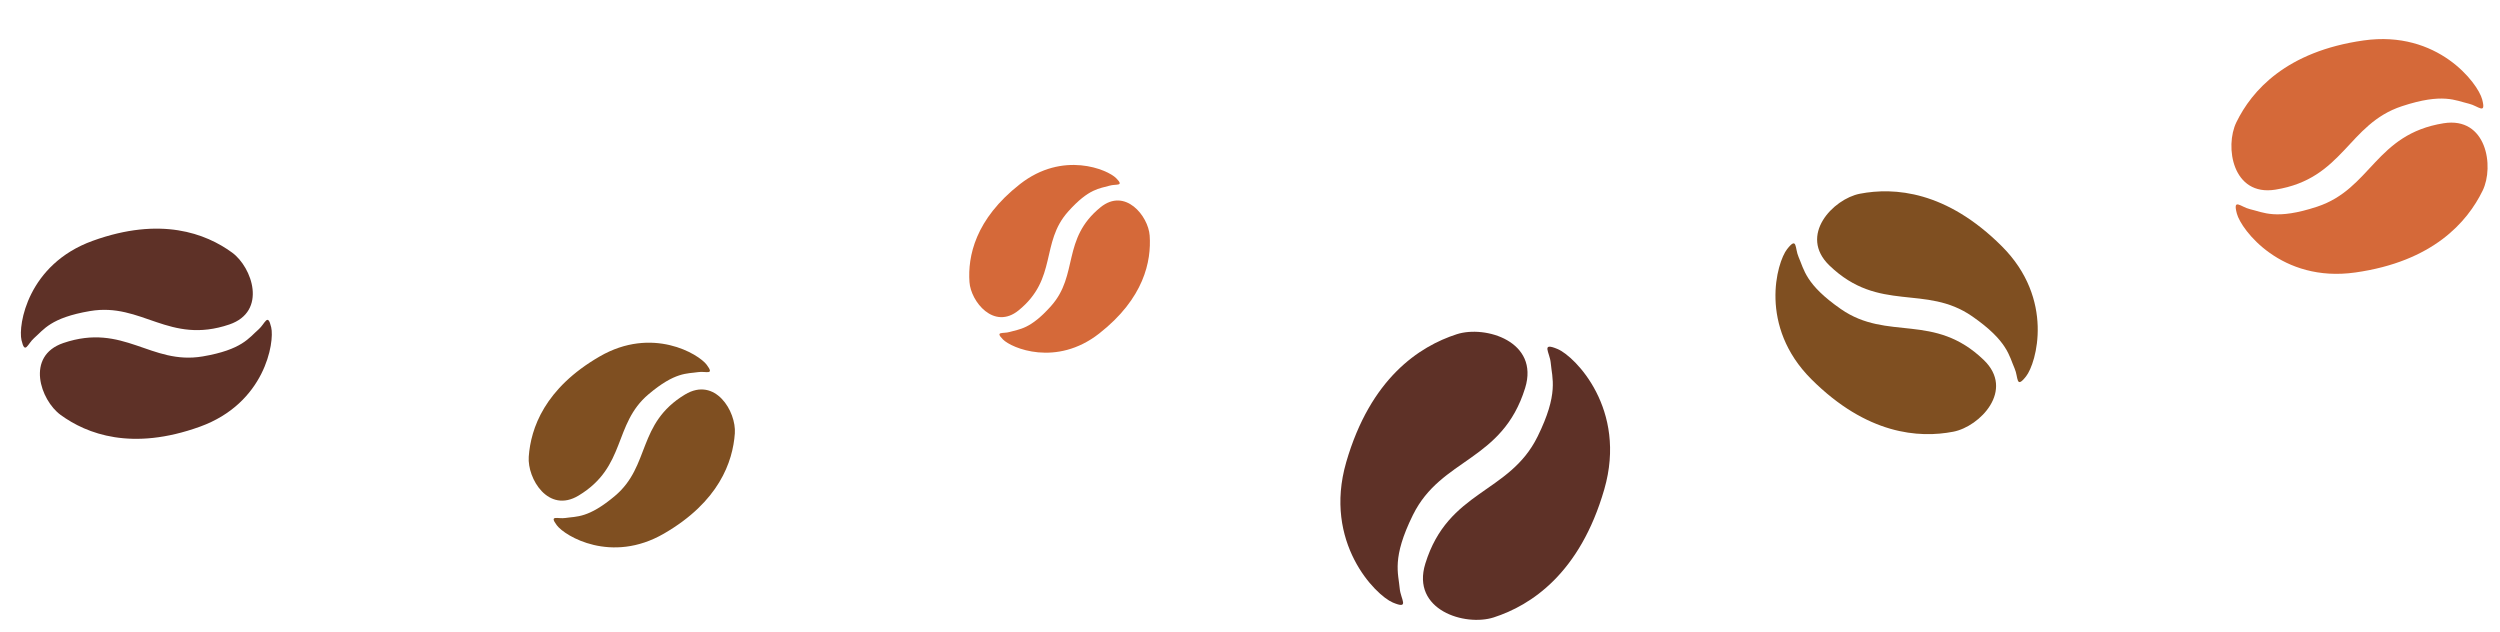
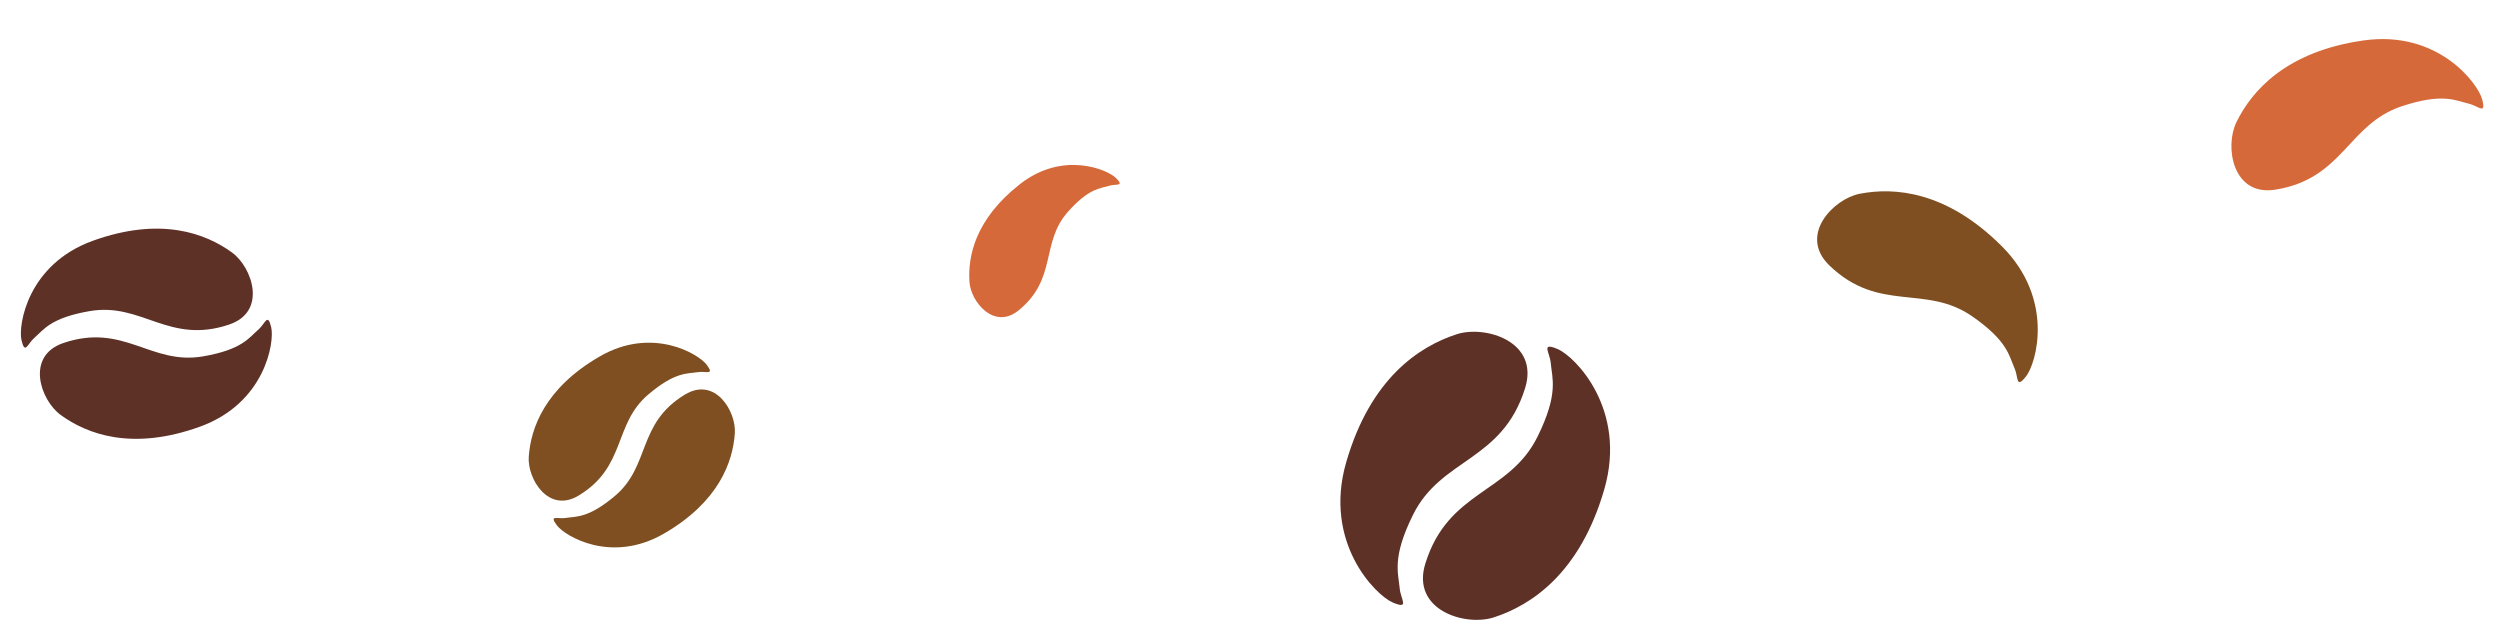
<svg xmlns="http://www.w3.org/2000/svg" width="512.636" height="129.611" viewBox="0 0 512.636 129.611">
  <g id="グループ_198" data-name="グループ 198" transform="translate(-209.071 -1677.084)">
    <g id="グループ_55" data-name="グループ 55" transform="translate(476.488 1753.4) rotate(-14)">
      <path id="パス_349" data-name="パス 349" d="M14.586,33.783c8.456-9.965,20.414-6.148,28.6-19.666C48.363,5.57,38.41-.4,32.244.021,24.206.574,12.912,4.487,3.907,20-4.7,34.834,3.152,47.929,6.216,50.23s1.726-.271,2.067-2.417c.5-3.117-.118-6.46,6.3-14.029" transform="translate(0 0)" fill="#5e3127" />
      <path id="パス_350" data-name="パス 350" d="M30.042,17.348C21.587,27.313,9.63,23.5,1.442,37.015c-5.176,8.547,4.776,14.519,10.944,14.1,8.036-.553,19.33-4.466,28.335-19.983C49.329,16.3,41.476,3.2,38.415.9s-1.728.271-2.069,2.417c-.5,3.117.12,6.46-6.3,14.029" transform="translate(13.179 7.082)" fill="#5e3127" />
    </g>
    <g id="グループ_74" data-name="グループ 74" transform="matrix(0.766, 0.643, -0.643, 0.766, 236.248, 1711.716)">
      <path id="パス_349-2" data-name="パス 349" d="M12.061,27.934c6.992-8.24,16.88-5.084,23.65-16.261C39.99,4.606,31.76-.332,26.661.017,20.015.475,10.677,3.71,3.23,16.541-3.885,28.8,2.606,39.631,5.139,41.533s1.427-.224,1.709-2c.41-2.577-.1-5.341,5.212-11.6" transform="translate(0 0)" fill="#5e3127" />
      <path id="パス_350-2" data-name="パス 350" d="M24.841,14.345c-6.991,8.24-16.878,5.084-23.648,16.261-4.28,7.067,3.949,12.005,9.049,11.655,6.644-.457,15.983-3.693,23.429-16.523C40.788,13.476,34.3,2.648,31.764.746s-1.429.224-1.711,2c-.41,2.577.1,5.341-5.212,11.6" transform="translate(10.898 5.855)" fill="#5e3127" />
    </g>
    <g id="グループ_57" data-name="グループ 57" transform="translate(614.977 1707.773) rotate(70)">
      <path id="パス_351" data-name="パス 351" d="M31.613,13.089c-9.554,6.75-7.1,17.717-19.807,23.945C3.776,40.972-.76,31.622.1,26.156,1.236,19.034,5.619,9.272,20.172,2.471c13.91-6.5,24.965,1.542,26.772,4.455s-.379,1.519-2.318,1.654c-2.82.194-5.751-.62-13.013,4.508" transform="translate(0)" fill="#7f4f21" />
-       <path id="パス_352" data-name="パス 352" d="M16.005,24.886c9.557-6.751,7.1-17.717,19.809-23.945C43.844-3,48.38,6.352,47.515,11.819,46.384,18.941,42,28.7,27.448,35.5,13.539,42,2.483,33.962.674,31.048s.379-1.519,2.32-1.654c2.82-.194,5.749.62,13.011-4.508" transform="translate(4.996 12.996)" fill="#7f4f21" />
    </g>
    <g id="グループ_73" data-name="グループ 73" transform="matrix(0.996, -0.087, 0.087, 0.996, 315.562, 1749.604)">
      <path id="パス_351-2" data-name="パス 351" d="M25.651,10.62C17.9,16.1,19.89,25,9.58,30.05c-6.516,3.2-10.2-4.391-9.495-8.826C1,15.445,4.559,7.523,16.368,2.005,27.654-3.267,36.625,3.257,38.091,5.62s-.307,1.233-1.881,1.342c-2.288.157-4.667-.5-10.559,3.658" transform="translate(0 0)" fill="#7f4f21" />
      <path id="パス_352-2" data-name="パス 352" d="M12.987,20.193C20.741,14.716,18.749,5.817,29.06.764c6.516-3.2,10.2,4.391,9.495,8.826-.918,5.779-4.476,13.7-16.283,19.217C10.986,34.081,2.015,27.557.547,25.193S.854,23.96,2.43,23.851c2.288-.157,4.665.5,10.557-3.658" transform="translate(4.054 10.545)" fill="#7f4f21" />
    </g>
    <g id="グループ_71" data-name="グループ 71" transform="matrix(-0.956, -0.292, 0.292, -0.956, 710.605, 1741.211)">
-       <path id="パス_351-3" data-name="パス 351" d="M31.613,13.089c-9.554,6.75-7.1,17.717-19.807,23.945C3.776,40.972-.76,31.622.1,26.156,1.236,19.034,5.619,9.272,20.172,2.471c13.91-6.5,24.965,1.542,26.772,4.455s-.379,1.519-2.318,1.654c-2.82.194-5.751-.62-13.013,4.508" transform="translate(0)" fill="#d56939" />
      <path id="パス_352-3" data-name="パス 352" d="M16.005,24.886c9.557-6.751,7.1-17.717,19.809-23.945C43.844-3,48.38,6.352,47.515,11.819,46.384,18.941,42,28.7,27.448,35.5,13.539,42,2.483,33.962.674,31.048s.379-1.519,2.32-1.654c2.82-.194,5.749.62,13.011-4.508" transform="translate(4.996 12.996)" fill="#d56939" />
    </g>
    <g id="グループ_72" data-name="グループ 72" transform="translate(449.174 1743.926) rotate(167)">
-       <path id="パス_351-4" data-name="パス 351" d="M23.013,9.528c-6.955,4.914-5.168,12.9-14.418,17.431C2.748,29.825-.553,23.02.076,19.041.9,13.856,4.09,6.75,14.684,1.8,24.81-2.931,32.857,2.922,34.173,5.042s-.276,1.106-1.687,1.2c-2.053.141-4.187-.452-9.473,3.282" transform="translate(0 0)" fill="#d56939" />
      <path id="パス_352-4" data-name="パス 352" d="M11.651,18.116c6.957-4.914,5.17-12.9,14.42-17.431,5.846-2.866,9.147,3.939,8.518,7.918-.824,5.185-4.016,12.291-14.608,17.24C9.856,30.575,1.808,24.722.491,22.6S.766,21.5,2.18,21.4c2.053-.141,4.185.452,9.471-3.282" transform="translate(3.637 9.461)" fill="#d56939" />
    </g>
  </g>
</svg>